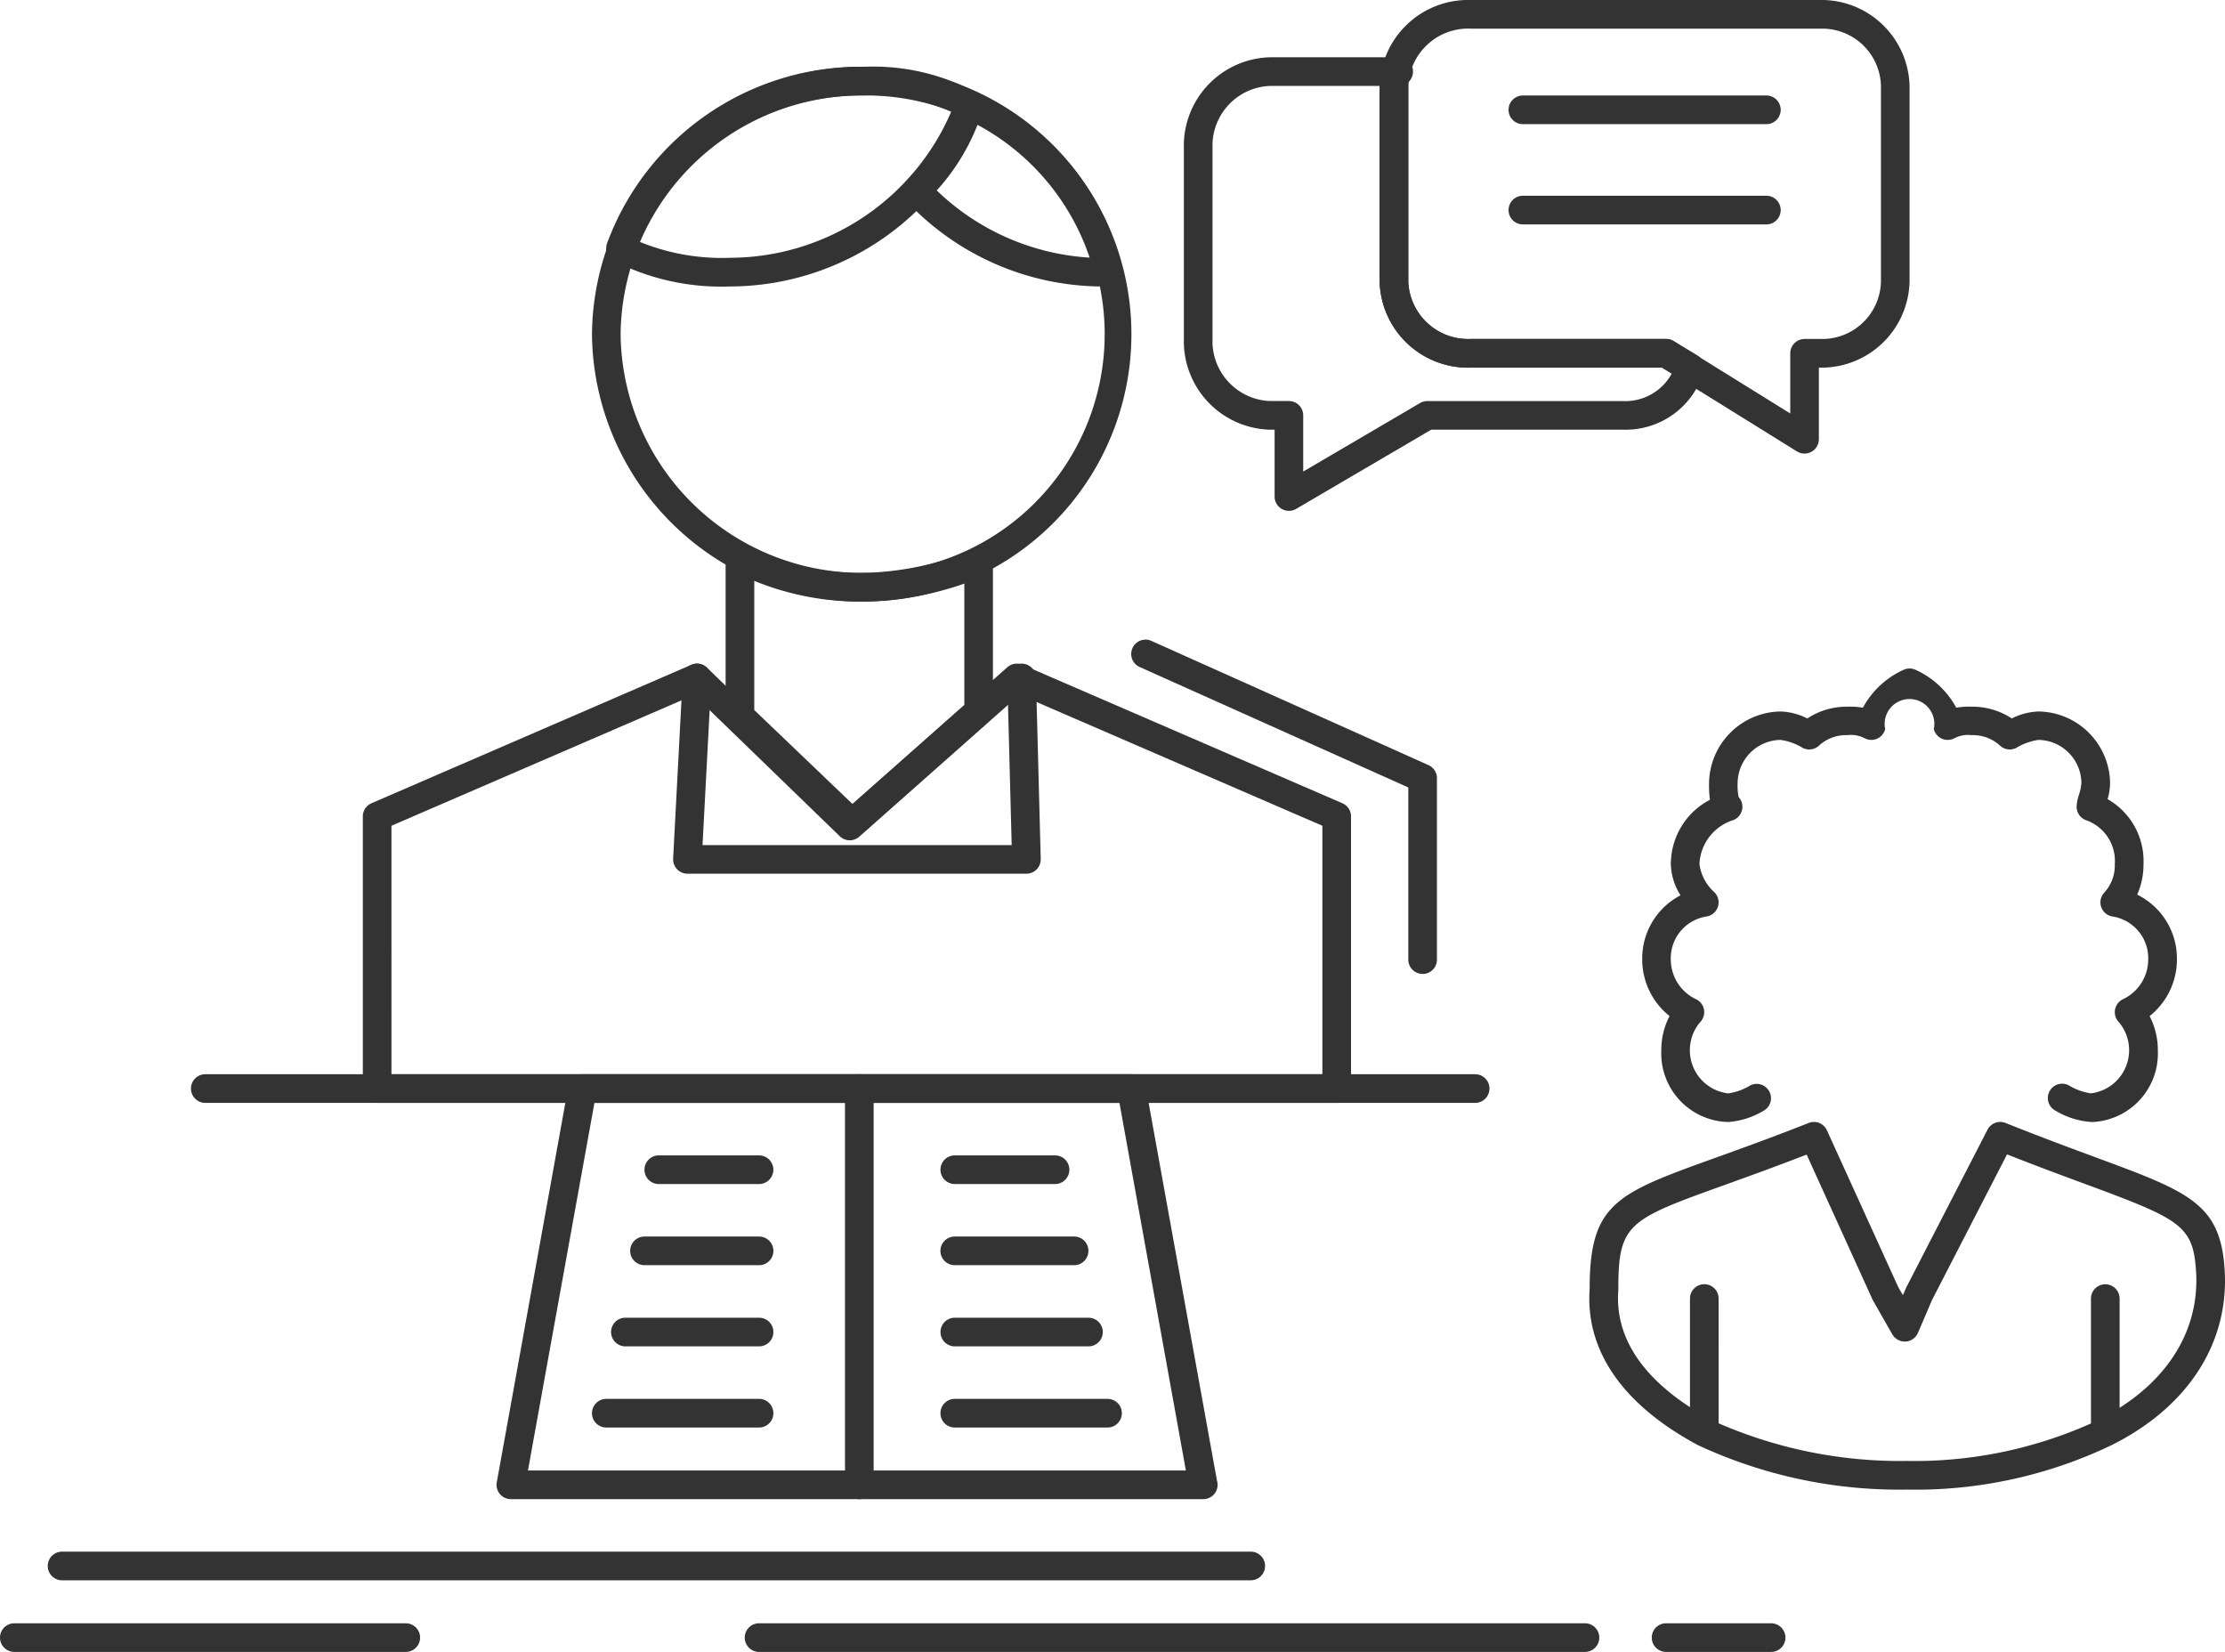
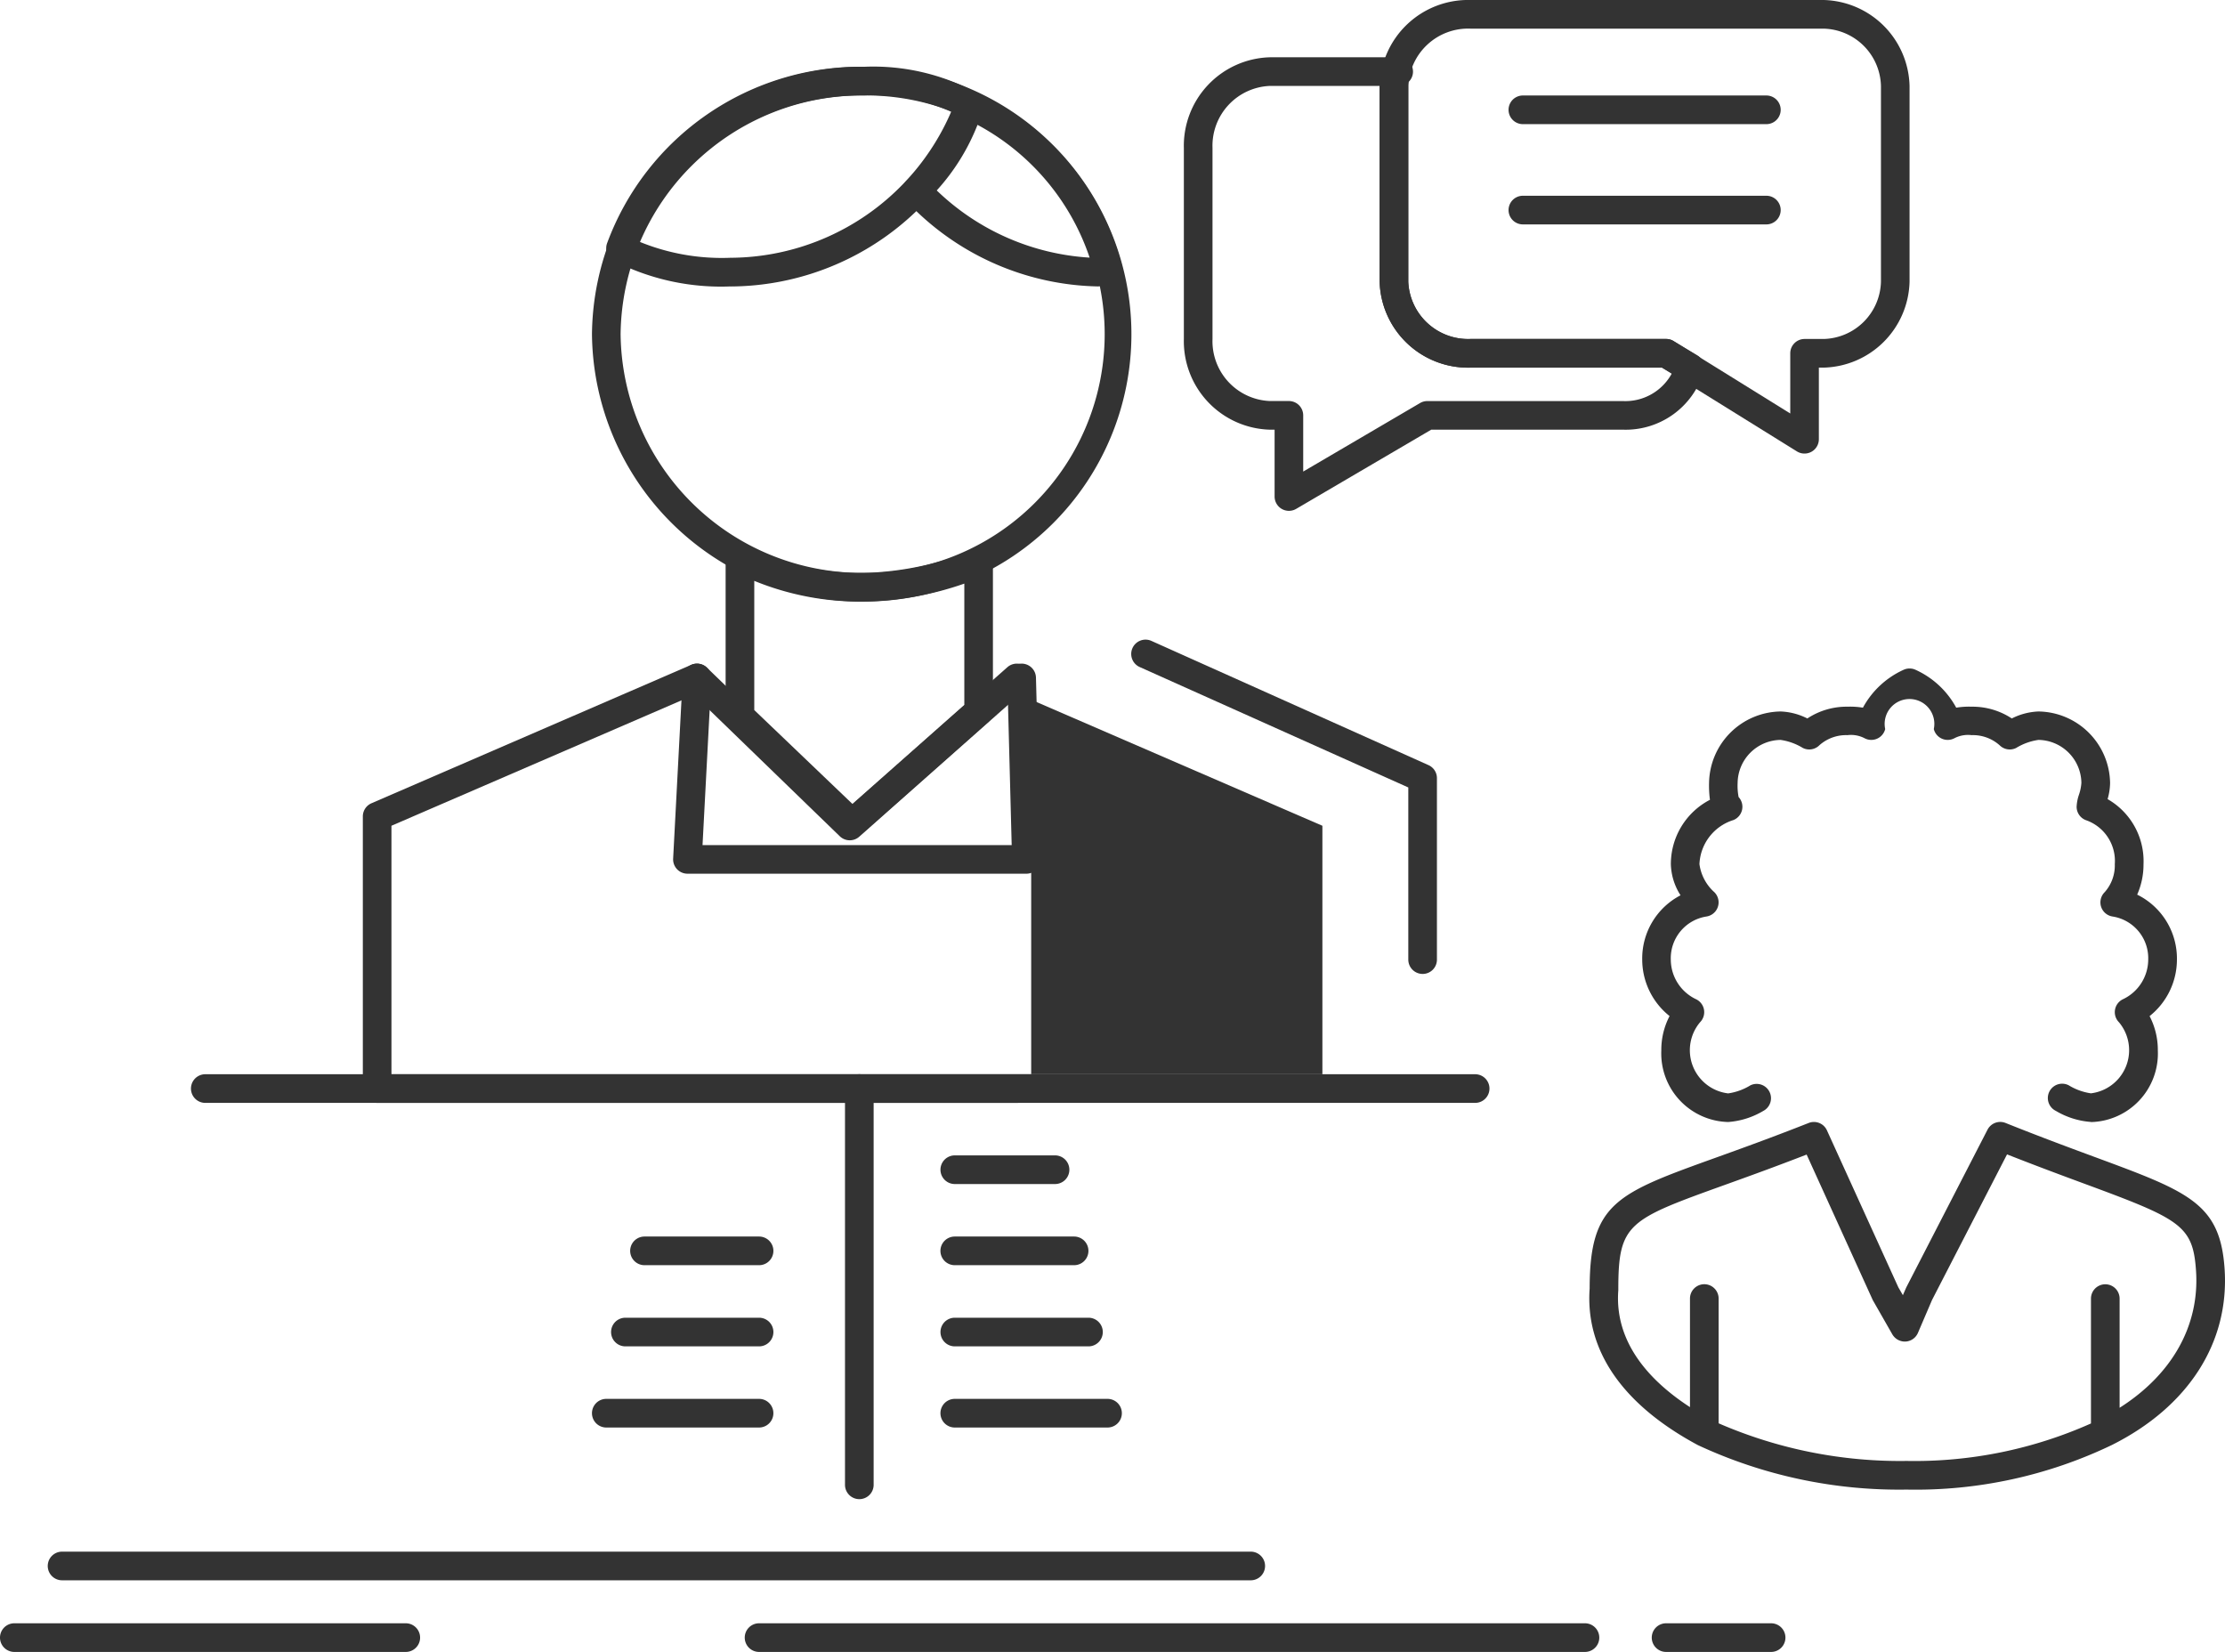
<svg xmlns="http://www.w3.org/2000/svg" width="146.482" height="108.743" viewBox="0 0 146.482 108.743">
  <g id="アートワーク_5" data-name="アートワーク 5" transform="translate(73.241 54.372)">
    <g id="グループ_1017" data-name="グループ 1017" transform="translate(-73.241 -54.372)">
      <path id="パス_153" data-name="パス 153" d="M153.539,50.507a17.78,17.78,0,0,1-17.914-17.6,17.78,17.78,0,0,1,17.914-17.6,17.6,17.6,0,0,1,0,35.2Zm0-33.315a15.891,15.891,0,0,0-16.029,15.715,15.891,15.891,0,0,0,16.029,15.714,15.715,15.715,0,1,0,0-31.429Z" transform="translate(-96.653 -10.909)" fill="#333" />
      <path id="パス_154" data-name="パス 154" d="M219.6,33.657a17.741,17.741,0,0,1-12.61-5.619.943.943,0,0,1,0-1.333,12.177,12.177,0,0,0,3.217-5.25.942.942,0,0,1,1.278-.607,17.363,17.363,0,0,1,9.654,11.31.942.942,0,0,1-.245.909,1.964,1.964,0,0,1-1.3.591Zm-10.614-6.319a15.88,15.88,0,0,0,10.066,4.423,15.547,15.547,0,0,0-7.382-8.741,14.037,14.037,0,0,1-2.684,4.318Z" transform="translate(-147.316 -14.802)" fill="#333" />
      <path id="パス_155" data-name="パス 155" d="M147.072,29.759a15.486,15.486,0,0,1-7.7-1.7.943.943,0,0,1-.422-1.13A17.768,17.768,0,0,1,155.872,15.3a14.238,14.238,0,0,1,7.382,1.7.942.942,0,0,1,.422,1.13,17.768,17.768,0,0,1-16.6,11.632Zm-6.048-2.967a14.3,14.3,0,0,0,6.048,1.081,15.9,15.9,0,0,0,14.535-9.612,12.734,12.734,0,0,0-5.735-1.074,15.939,15.939,0,0,0-14.848,9.6Z" transform="translate(-98.987 -10.904)" fill="#333" />
-       <path id="パス_156" data-name="パス 156" d="M147.241,180.942H84.071a.943.943,0,0,1-.943-.943V162.085a.943.943,0,0,1,.569-.866l21.057-9.114a.944.944,0,0,1,1.03.188l9.43,9.135,10.346-9.164a.943.943,0,0,1,1-.159l21.057,9.114a.944.944,0,0,1,.569.865V180a.944.944,0,0,1-.944.944Zm-62.228-1.886H146.3V162.7l-19.938-8.63L115.81,163.42a.943.943,0,0,1-1.282-.029l-9.6-9.3L85.012,162.7Z" transform="translate(-59.241 -108.342)" fill="#333" />
+       <path id="パス_156" data-name="パス 156" d="M147.241,180.942H84.071a.943.943,0,0,1-.943-.943V162.085a.943.943,0,0,1,.569-.866l21.057-9.114a.944.944,0,0,1,1.03.188l9.43,9.135,10.346-9.164a.943.943,0,0,1,1-.159a.944.944,0,0,1,.569.865V180a.944.944,0,0,1-.944.944Zm-62.228-1.886H146.3V162.7l-19.938-8.63L115.81,163.42a.943.943,0,0,1-1.282-.029l-9.6-9.3L85.012,162.7Z" transform="translate(-59.241 -108.342)" fill="#333" />
      <path id="パス_157" data-name="パス 157" d="M177.479,165.861H155.164a.944.944,0,0,1-.942-.992l.628-11.943a.943.943,0,0,1,1.884.1l-.577,10.951H176.51L176.222,153a.943.943,0,0,1,1.886-.049l.314,11.943a.943.943,0,0,1-.943.967Z" transform="translate(-109.906 -108.347)" fill="#333" />
      <path id="パス_158" data-name="パス 158" d="M174.734,143.859h-.314a.943.943,0,0,1-.652-.261l-7.229-6.914a.94.94,0,0,1-.291-.681V125.63a.943.943,0,0,1,1.364-.844,16.492,16.492,0,0,0,7.749,1.786,20.634,20.634,0,0,0,7.212-1.512.942.942,0,0,1,1.273.882v9.743a.941.941,0,0,1-.318.706l-8.172,7.229a.925.925,0,0,1-.623.239Zm-6.6-8.26,6.462,6.18,7.367-6.517v-7.986a21.059,21.059,0,0,1-6.6,1.182,18.341,18.341,0,0,1-7.229-1.363Z" transform="translate(-118.477 -88.858)" fill="#333" />
      <path id="パス_159" data-name="パス 159" d="M128.292,247.981h-83.6a.943.943,0,0,1,0-1.886h83.6a.943.943,0,1,1,0,1.886Z" transform="translate(-31.177 -175.38)" fill="#333" />
-       <path id="パス_160" data-name="パス 160" d="M160.273,274.065H114.7a.942.942,0,0,1-.928-1.11l4.714-26.086a.943.943,0,0,1,.928-.776h36.143a.944.944,0,0,1,.928.776l4.7,25.979a.924.924,0,0,1,.041.275.942.942,0,0,1-.943.942Zm-44.45-1.886h43.315l-4.373-24.2H120.2Z" transform="translate(-81.066 -175.379)" fill="#333" />
      <path id="パス_161" data-name="パス 161" d="M194.541,274.065a.943.943,0,0,1-.943-.943V247.037a.943.943,0,0,1,1.886,0v26.086A.942.942,0,0,1,194.541,274.065Z" transform="translate(-137.968 -175.379)" fill="#333" />
-       <path id="パス_162" data-name="パス 162" d="M155.2,266.571h-6.6a.943.943,0,1,1,0-1.886h6.6a.943.943,0,1,1,0,1.886Z" transform="translate(-105.229 -188.628)" fill="#333" />
      <path id="パス_163" data-name="パス 163" d="M152.864,285.161h-7.543a.943.943,0,1,1,0-1.886h7.543a.943.943,0,1,1,0,1.886Z" transform="translate(-102.891 -201.876)" fill="#333" />
      <path id="パス_164" data-name="パス 164" d="M149.746,303.761h-8.8a.943.943,0,1,1,0-1.886h8.8a.943.943,0,1,1,0,1.886Z" transform="translate(-99.773 -215.132)" fill="#333" />
      <path id="パス_165" data-name="パス 165" d="M146.628,322.351H136.571a.943.943,0,0,1,0-1.886h10.057a.943.943,0,0,1,0,1.886Z" transform="translate(-96.656 -228.38)" fill="#333" />
      <path id="パス_166" data-name="パス 166" d="M223.012,266.571h-6.6a.943.943,0,1,1,0-1.886h6.6a.943.943,0,1,1,0,1.886Z" transform="translate(-153.554 -188.628)" fill="#333" />
      <path id="パス_167" data-name="パス 167" d="M224.264,285.161h-7.857a.943.943,0,1,1,0-1.886h7.857a.943.943,0,0,1,0,1.886Z" transform="translate(-153.551 -201.876)" fill="#333" />
      <path id="パス_168" data-name="パス 168" d="M225.216,303.761h-8.8a.943.943,0,1,1,0-1.886h8.8a.943.943,0,1,1,0,1.886Z" transform="translate(-153.557 -215.132)" fill="#333" />
      <path id="パス_169" data-name="パス 169" d="M226.468,322.351H216.411a.943.943,0,0,1,0-1.886h10.057a.943.943,0,0,1,0,1.886Z" transform="translate(-153.554 -228.38)" fill="#333" />
      <path id="パス_170" data-name="パス 170" d="M278.39,168.553a.943.943,0,0,1-.943-.943V156.278l-17.672-7.922a.943.943,0,1,1,.771-1.721l18.229,8.172a.941.941,0,0,1,.557.86v11.943a.941.941,0,0,1-.942.944Z" transform="translate(-184.732 -104.441)" fill="#333" />
      <path id="パス_171" data-name="パス 171" d="M278.16,42.979a.943.943,0,0,1-.943-.943v-4.4H276.9a5.827,5.827,0,0,1-5.657-5.971V19.093a5.827,5.827,0,0,1,5.657-5.971h8.486a.943.943,0,0,1,.667,1.609.2.2,0,0,0-.027.032,1.444,1.444,0,0,0-.011.245V27.893a3.942,3.942,0,0,0,4.086,3.771h12.886a.936.936,0,0,1,.485.135l1.572.943a.945.945,0,0,1,.41,1.107,5.359,5.359,0,0,1-5.295,3.787h-12.63l-8.893,5.214a.952.952,0,0,1-.477.129ZM276.9,15.007a3.942,3.942,0,0,0-3.771,4.086V31.665A3.942,3.942,0,0,0,276.9,35.75h1.257a.943.943,0,0,1,.943.943v3.7l7.694-4.511a.942.942,0,0,1,.477-.129h12.886a3.483,3.483,0,0,0,3.209-1.815l-.642-.385H290.1a5.827,5.827,0,0,1-5.971-5.657V15.007Z" transform="translate(-193.304 -9.351)" fill="#333" />
      <path id="パス_172" data-name="パス 172" d="M344.067,29.857a.941.941,0,0,1-.5-.141L334.685,24.2H322.067a5.827,5.827,0,0,1-5.971-5.657V5.657A5.827,5.827,0,0,1,322.067,0h23.257a5.805,5.805,0,0,1,5.657,5.657V18.543a5.805,5.805,0,0,1-5.657,5.657h-.314v4.714a.944.944,0,0,1-.943.943Zm-22-27.972a3.942,3.942,0,0,0-4.086,3.771V18.543a3.942,3.942,0,0,0,4.086,3.771h12.886a.949.949,0,0,1,.5.141l7.674,4.764V23.257a.943.943,0,0,1,.943-.943h1.257a3.87,3.87,0,0,0,3.771-3.771V5.657a3.87,3.87,0,0,0-3.771-3.771Z" transform="translate(-225.266)" fill="#333" />
      <path id="パス_173" data-name="パス 173" d="M362.6,23.761H346.57a.943.943,0,0,1,0-1.886H362.6a.943.943,0,1,1,0,1.886Z" transform="translate(-246.312 -15.589)" fill="#333" />
      <path id="パス_174" data-name="パス 174" d="M362.6,46.731H346.57a.943.943,0,0,1,0-1.886H362.6a.943.943,0,1,1,0,1.886Z" transform="translate(-246.312 -31.959)" fill="#333" />
      <path id="パス_175" data-name="パス 175" d="M90.137,357.351H11.881a.943.943,0,1,1,0-1.886H90.137a.943.943,0,1,1,0,1.886Z" transform="translate(-7.795 -253.323)" fill="#333" />
      <path id="パス_176" data-name="パス 176" d="M225.943,373.761H171.571a.943.943,0,0,1,0-1.886h54.372a.943.943,0,0,1,0,1.886Z" transform="translate(-121.598 -265.017)" fill="#333" />
      <path id="パス_177" data-name="パス 177" d="M386.293,373.761h-6.914a.943.943,0,0,1,0-1.886h6.914a.943.943,0,0,1,0,1.886Z" transform="translate(-269.693 -265.017)" fill="#333" />
      <path id="パス_178" data-name="パス 178" d="M26.714,373.761H.943a.943.943,0,0,1,0-1.886H26.714a.943.943,0,0,1,0,1.886Z" transform="translate(0 -265.017)" fill="#333" />
      <path id="パス_179" data-name="パス 179" d="M385.023,281.224a31.361,31.361,0,0,1-13.737-2.927.264.264,0,0,1-.028-.015c-4.94-2.66-7.393-6.22-7.1-10.294.007-5.627,1.772-6.262,8.3-8.612,1.642-.59,3.686-1.326,6.122-2.287a.941.941,0,0,1,1.2.487l4.7,10.331.3.519.2-.46.028-.061,5.343-10.372a.943.943,0,0,1,1.189-.443c2.329.932,4.314,1.665,5.908,2.254,6.151,2.273,8.224,3.038,8.512,7.359.323,4.841-2.384,9.064-7.426,11.588a29.847,29.847,0,0,1-13.511,2.933Zm-12.375-4.364a29.944,29.944,0,0,0,12.375,2.478,28.5,28.5,0,0,0,12.139-2.467v-8.219a.943.943,0,0,1,1.886,0v7.187c3.454-2.192,5.271-5.41,5.031-9.01-.2-2.986-1.009-3.4-7.284-5.716-1.421-.525-3.147-1.163-5.158-1.955L386.7,268.74l-.93,2.169a.944.944,0,0,1-.813.57.957.957,0,0,1-.872-.474l-1.257-2.2c-.015-.025-.028-.051-.041-.077l-4.344-9.558c-2.1.814-3.877,1.455-5.341,1.981-6.389,2.3-7.057,2.539-7.057,6.873,0,.025,0,.048,0,.072-.271,3.517,2.166,6.043,4.718,7.7v-7.148a.943.943,0,0,1,1.886,0Z" transform="translate(-259.504 -183.167)" fill="#333" />
      <path id="パス_180" data-name="パス 180" d="M405.784,182.98a5.26,5.26,0,0,1-2.308-.727.943.943,0,1,1,.843-1.687,3.871,3.871,0,0,0,1.463.53,2.861,2.861,0,0,0,1.848-4.676.944.944,0,0,1,.245-1.511,2.9,2.9,0,0,0,1.679-2.613,2.778,2.778,0,0,0-2.355-2.841.942.942,0,0,1-.512-1.6,2.646,2.646,0,0,0,.667-1.848,2.841,2.841,0,0,0-1.921-2.9.944.944,0,0,1-.593-.875,2.849,2.849,0,0,1,.155-.795,3.077,3.077,0,0,0,.159-.777,2.868,2.868,0,0,0-2.829-2.829,3.862,3.862,0,0,0-1.464.529.944.944,0,0,1-1.089-.176,2.645,2.645,0,0,0-1.848-.667,1.943,1.943,0,0,0-1.149.214.943.943,0,0,1-1.337-.614,1.636,1.636,0,1,0-3.2,0,.943.943,0,0,1-1.337.614,1.944,1.944,0,0,0-1.149-.214,2.646,2.646,0,0,0-1.848.667.942.942,0,0,1-1.089.176,3.866,3.866,0,0,0-1.464-.529,2.868,2.868,0,0,0-2.828,2.829,3.9,3.9,0,0,0,.065.933.943.943,0,0,1-.343,1.514,3.182,3.182,0,0,0-2.236,2.9,3.026,3.026,0,0,0,.981,1.848.942.942,0,0,1-.512,1.6,2.779,2.779,0,0,0-2.355,2.841,2.9,2.9,0,0,0,1.679,2.613.944.944,0,0,1,.245,1.511A2.861,2.861,0,0,0,381.9,181.1a3.847,3.847,0,0,0,1.464-.53.943.943,0,0,1,.843,1.687,5.258,5.258,0,0,1-2.308.727,4.517,4.517,0,0,1-4.4-4.714,4.821,4.821,0,0,1,.543-2.261,4.757,4.757,0,0,1-1.8-3.711,4.687,4.687,0,0,1,2.523-4.238,3.98,3.98,0,0,1-.638-2.047,4.771,4.771,0,0,1,2.574-4.24,6.893,6.893,0,0,1-.059-1.1,4.782,4.782,0,0,1,4.714-4.714,4.23,4.23,0,0,1,1.757.46,4.7,4.7,0,0,1,2.643-.775,5.182,5.182,0,0,1,1.016.065,5.734,5.734,0,0,1,2.649-2.48.946.946,0,0,1,.844,0,5.735,5.735,0,0,1,2.649,2.48,5.177,5.177,0,0,1,1.016-.065,4.706,4.706,0,0,1,2.643.775,4.23,4.23,0,0,1,1.757-.46,4.782,4.782,0,0,1,4.714,4.714,4.012,4.012,0,0,1-.164,1.056,4.7,4.7,0,0,1,2.364,4.287,4.883,4.883,0,0,1-.417,2,4.685,4.685,0,0,1,2.617,4.286,4.757,4.757,0,0,1-1.8,3.711,4.824,4.824,0,0,1,.543,2.261,4.517,4.517,0,0,1-4.4,4.714Z" transform="translate(-268.127 -109.124)" fill="#333" />
    </g>
  </g>
</svg>